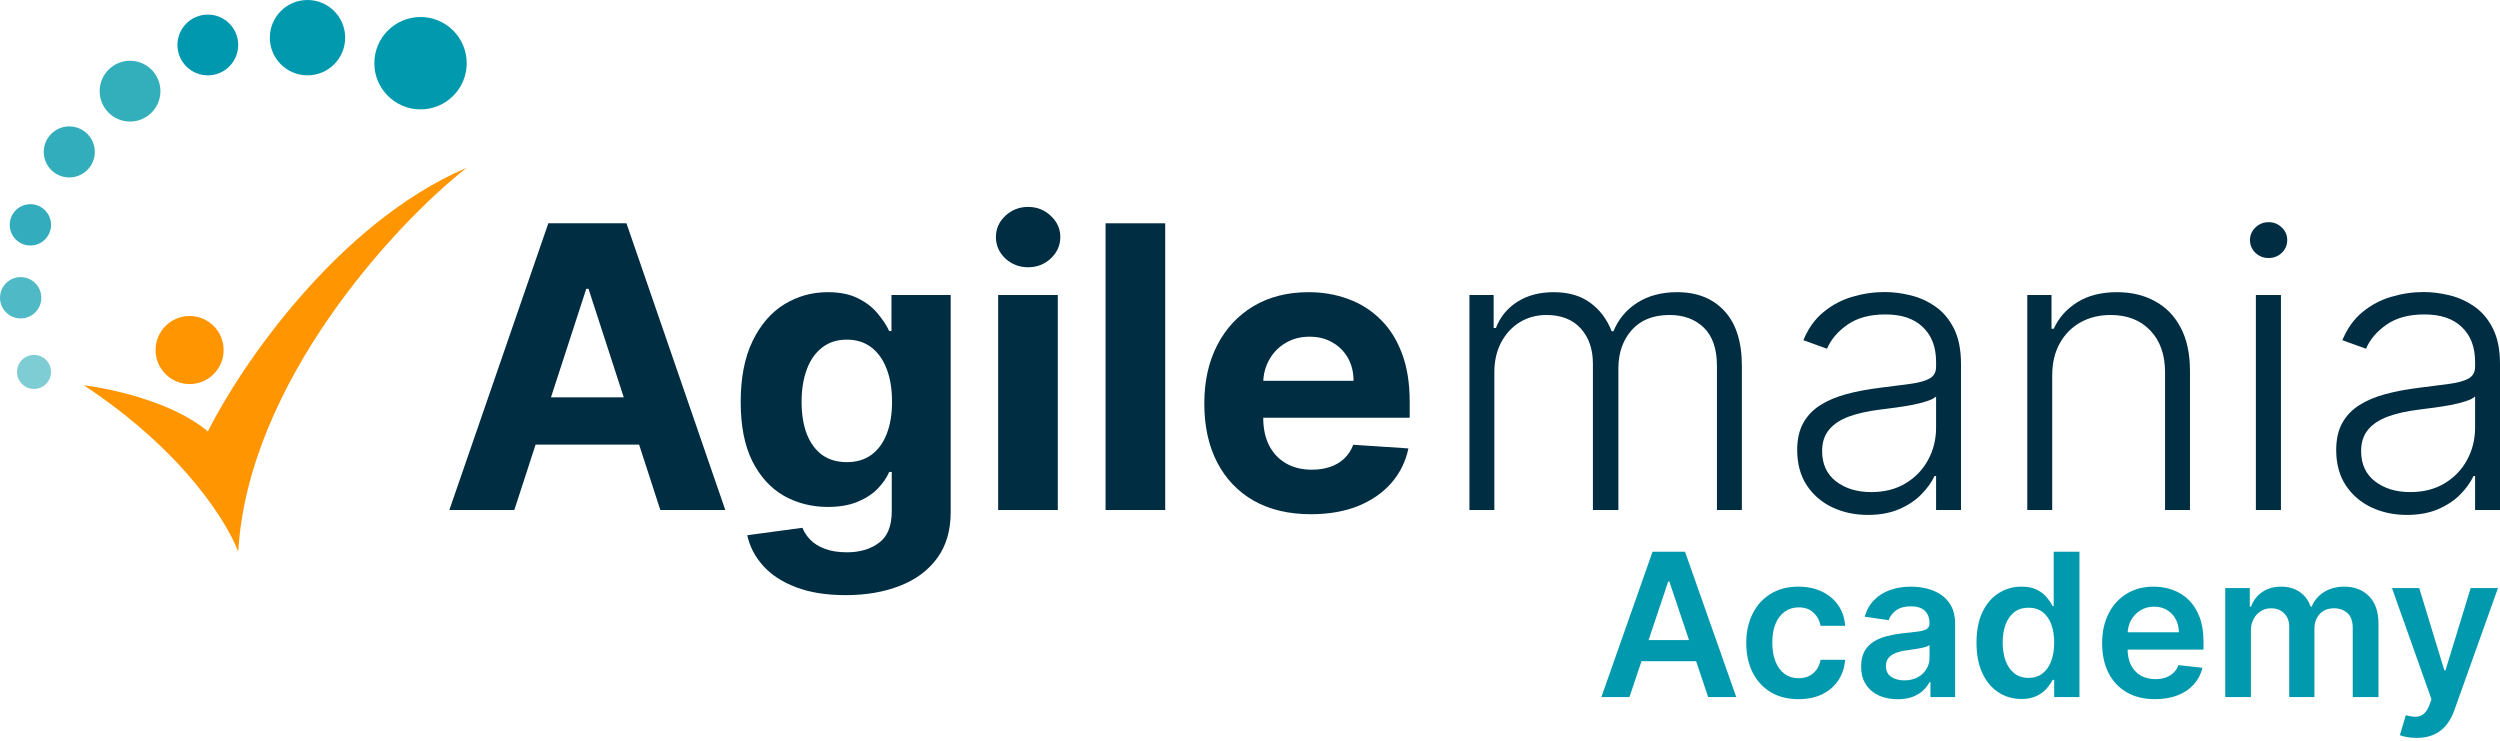
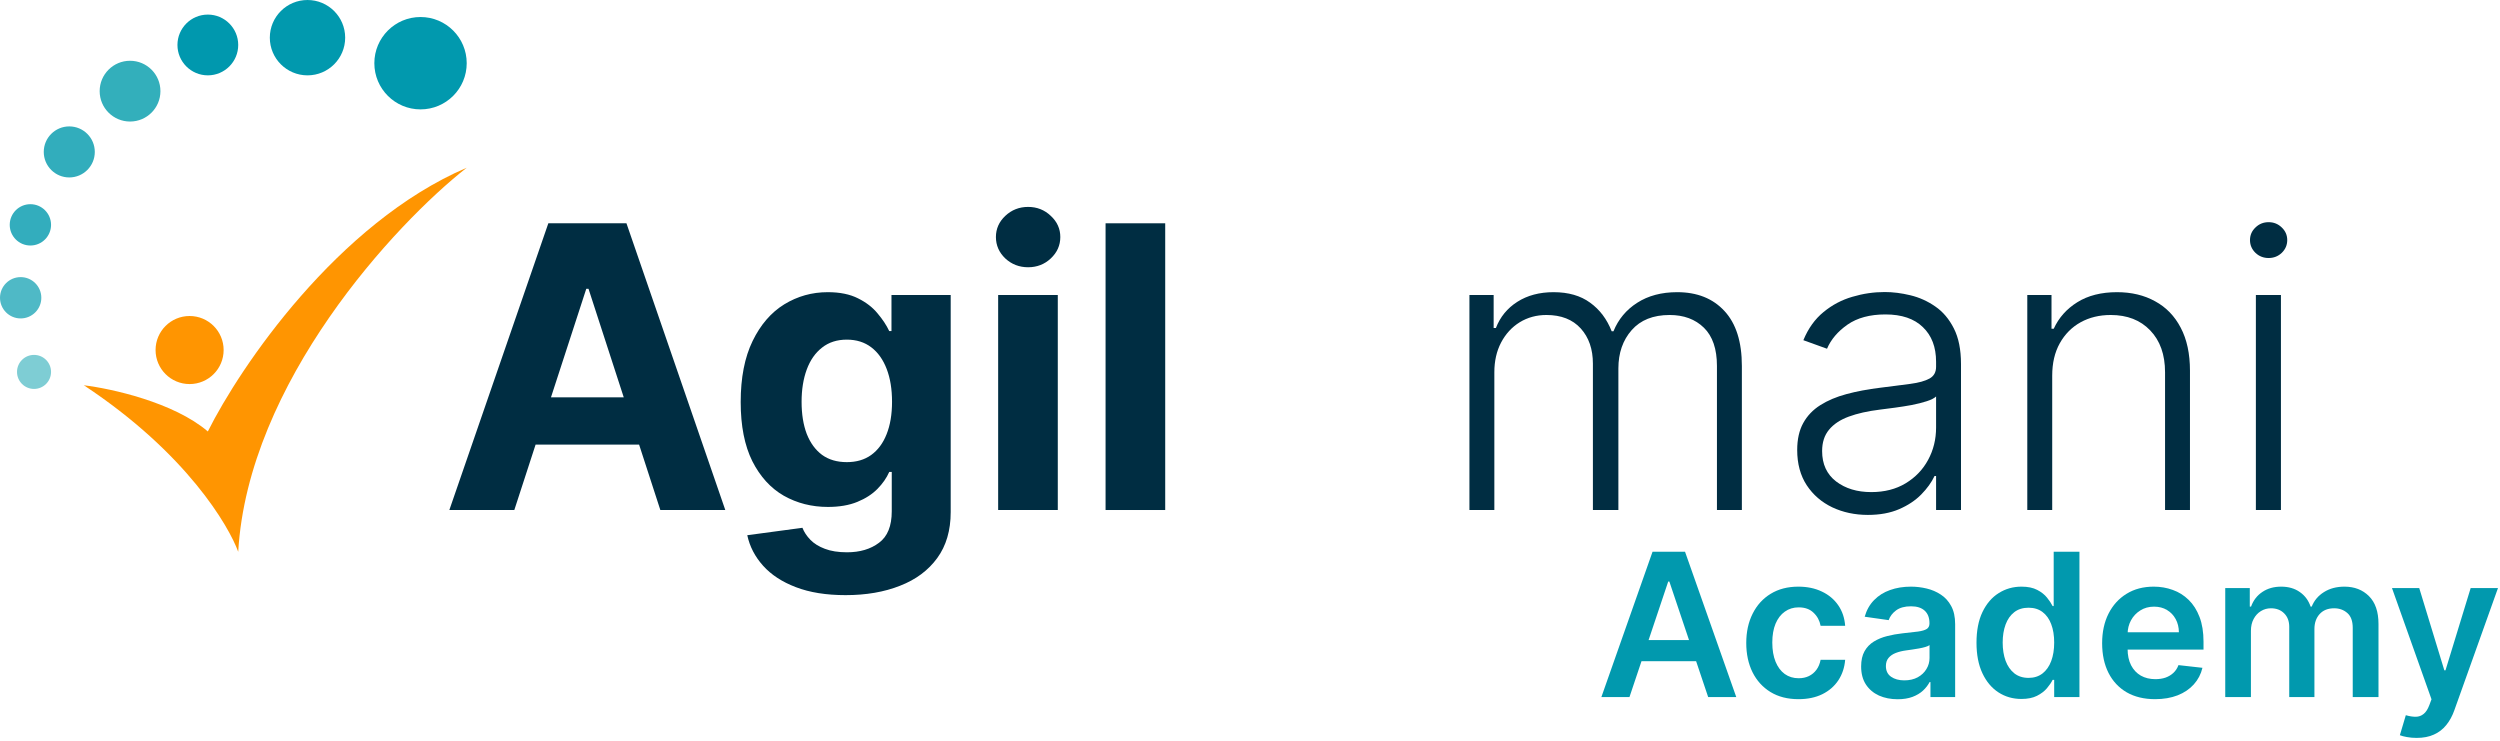
<svg xmlns="http://www.w3.org/2000/svg" width="800" height="237" viewBox="0 0 800 237" fill="none">
  <path d="M66.507 138.069C55.617 128.735 35.522 124.327 26.836 123.29C59.817 145.07 73.248 168.406 76.23 176.573C79.341 122.434 126.531 71.563 149.348 53.672C107.966 71.407 76.878 117.326 66.507 138.069Z" fill="#FF9501" />
  <circle cx="60.673" cy="112.011" r="10.89" fill="#FF9501" />
  <circle cx="10.89" cy="119.012" r="5.445" fill="#7ECDD4" />
  <circle cx="6.612" cy="95.287" r="6.612" fill="#4FB9C6" />
  <circle cx="9.724" cy="71.952" r="6.612" fill="#33ADBD" />
  <circle cx="22.169" cy="48.616" r="8.167" fill="#32ADBC" />
  <circle cx="41.615" cy="29.169" r="9.723" fill="#33AFBB" />
  <circle cx="66.507" cy="14.39" r="9.723" fill="#0098AE" />
  <circle cx="98.399" cy="12.057" r="12.057" fill="#0199AE" />
  <circle cx="134.569" cy="20.225" r="14.779" fill="#0199AE" />
-   <path d="M419.515 164.549C412.436 164.549 406.343 163.115 401.236 160.248C396.159 157.351 392.246 153.259 389.499 147.973C386.751 142.657 385.377 136.37 385.377 129.112C385.377 122.034 386.751 115.821 389.499 110.475C392.246 105.129 396.114 100.963 401.102 97.976C406.119 94.989 412.003 93.496 418.753 93.496C423.293 93.496 427.519 94.228 431.431 95.691C435.374 97.125 438.808 99.29 441.735 102.187C444.692 105.084 446.992 108.728 448.635 113.118C450.277 117.479 451.099 122.586 451.099 128.44V133.682H392.993V121.854H433.134C433.134 119.107 432.536 116.673 431.342 114.552C430.147 112.432 428.489 110.774 426.369 109.579C424.278 108.355 421.844 107.742 419.067 107.742C416.169 107.742 413.601 108.414 411.361 109.758C409.151 111.073 407.419 112.85 406.164 115.09C404.91 117.3 404.268 119.764 404.238 122.482V133.726C404.238 137.131 404.865 140.073 406.119 142.552C407.404 145.031 409.211 146.942 411.54 148.286C413.87 149.63 416.632 150.302 419.828 150.302C421.949 150.302 423.89 150.004 425.652 149.406C427.414 148.809 428.923 147.913 430.177 146.718C431.431 145.524 432.387 144.06 433.044 142.328L450.695 143.493C449.799 147.734 447.963 151.437 445.185 154.603C442.437 157.739 438.883 160.188 434.523 161.95C430.192 163.683 425.189 164.549 419.515 164.549Z" fill="#002D42" />
  <path d="M372.867 71.454V163.204H353.782V71.454H372.867Z" fill="#002D42" />
  <path d="M319.409 163.204V94.392H338.494V163.204H319.409ZM328.996 85.521C326.159 85.521 323.725 84.58 321.694 82.699C319.693 80.787 318.692 78.502 318.692 75.844C318.692 73.216 319.693 70.961 321.694 69.08C323.725 67.168 326.159 66.212 328.996 66.212C331.834 66.212 334.253 67.168 336.254 69.08C338.285 70.961 339.3 73.216 339.3 75.844C339.3 78.502 338.285 80.787 336.254 82.699C334.253 84.58 331.834 85.521 328.996 85.521Z" fill="#002D42" />
  <path d="M270.577 190.443C264.395 190.443 259.093 189.592 254.673 187.89C250.283 186.217 246.788 183.932 244.19 181.035C241.592 178.138 239.904 174.883 239.128 171.269L256.779 168.894C257.316 170.268 258.168 171.553 259.332 172.747C260.497 173.942 262.035 174.898 263.947 175.614C265.888 176.361 268.248 176.734 271.025 176.734C275.177 176.734 278.596 175.719 281.284 173.688C284.002 171.687 285.361 168.327 285.361 163.608V151.019H284.555C283.718 152.931 282.464 154.738 280.792 156.44C279.119 158.142 276.969 159.531 274.34 160.606C271.712 161.682 268.576 162.219 264.932 162.219C259.765 162.219 255.061 161.025 250.82 158.635C246.609 156.216 243.249 152.528 240.74 147.57C238.261 142.582 237.022 136.28 237.022 128.664C237.022 120.869 238.291 114.358 240.83 109.131C243.369 103.905 246.744 99.992 250.955 97.394C255.196 94.795 259.84 93.496 264.888 93.496C268.74 93.496 271.966 94.153 274.564 95.467C277.163 96.752 279.253 98.364 280.836 100.306C282.449 102.217 283.689 104.099 284.555 105.95H285.272V94.392H304.222V163.877C304.222 169.731 302.788 174.629 299.921 178.571C297.054 182.514 293.082 185.47 288.004 187.442C282.957 189.443 277.148 190.443 270.577 190.443ZM270.98 147.883C274.057 147.883 276.655 147.122 278.776 145.598C280.926 144.045 282.569 141.835 283.704 138.968C284.868 136.071 285.451 132.606 285.451 128.574C285.451 124.542 284.883 121.048 283.748 118.091C282.613 115.105 280.971 112.79 278.82 111.147C276.67 109.505 274.057 108.683 270.98 108.683C267.844 108.683 265.201 109.534 263.051 111.237C260.9 112.909 259.273 115.239 258.168 118.226C257.062 121.212 256.51 124.662 256.51 128.574C256.51 132.547 257.062 135.981 258.168 138.878C259.302 141.746 260.93 143.971 263.051 145.554C265.201 147.107 267.844 147.883 270.98 147.883Z" fill="#002D42" />
  <path d="M164.581 163.204H143.793L175.467 71.454H200.465L232.094 163.204H211.307L188.325 92.421H187.608L164.581 163.204ZM163.281 127.14H212.382V142.283H163.281V127.14Z" fill="#002D42" />
-   <path d="M770.208 164.773C766.057 164.773 762.263 163.966 758.829 162.354C755.394 160.711 752.661 158.351 750.63 155.275C748.599 152.169 747.584 148.406 747.584 143.986C747.584 140.581 748.226 137.714 749.51 135.384C750.795 133.054 752.617 131.143 754.976 129.65C757.335 128.156 760.128 126.976 763.354 126.11C766.579 125.244 770.133 124.572 774.016 124.094C777.869 123.616 781.124 123.198 783.782 122.84C786.47 122.482 788.516 121.914 789.92 121.138C791.324 120.361 792.026 119.107 792.026 117.374V115.762C792.026 111.072 790.622 107.384 787.814 104.696C785.037 101.978 781.035 100.619 775.808 100.619C770.85 100.619 766.803 101.709 763.667 103.89C760.561 106.07 758.381 108.638 757.126 111.595L749.555 108.862C751.108 105.099 753.259 102.098 756.006 99.858C758.754 97.588 761.83 95.96 765.235 94.974C768.64 93.959 772.09 93.451 775.584 93.451C778.212 93.451 780.945 93.795 783.782 94.482C786.65 95.168 789.308 96.363 791.757 98.066C794.206 99.738 796.192 102.083 797.715 105.099C799.238 108.086 800 111.879 800 116.478V163.205H792.026V152.318H791.533C790.577 154.349 789.158 156.32 787.277 158.232C785.395 160.143 783.036 161.711 780.198 162.936C777.361 164.16 774.031 164.773 770.208 164.773ZM771.283 157.47C775.524 157.47 779.198 156.53 782.304 154.648C785.41 152.766 787.799 150.272 789.472 147.166C791.174 144.03 792.026 140.581 792.026 136.818V126.872C791.428 127.439 790.428 127.947 789.024 128.395C787.65 128.843 786.052 129.246 784.23 129.605C782.438 129.933 780.646 130.217 778.854 130.456C777.062 130.695 775.45 130.904 774.016 131.083C770.133 131.561 766.818 132.308 764.07 133.323C761.323 134.339 759.217 135.742 757.754 137.534C756.29 139.296 755.558 141.566 755.558 144.344C755.558 148.525 757.052 151.766 760.038 154.066C763.025 156.335 766.773 157.47 771.283 157.47Z" fill="#002D42" />
  <path d="M721.881 163.204V94.392H729.9V163.204H721.881ZM725.957 82.564C724.315 82.564 722.911 82.012 721.746 80.907C720.581 79.772 719.999 78.413 719.999 76.83C719.999 75.247 720.581 73.903 721.746 72.798C722.911 71.663 724.315 71.096 725.957 71.096C727.6 71.096 729.004 71.663 730.169 72.798C731.333 73.903 731.916 75.247 731.916 76.83C731.916 78.413 731.333 79.772 730.169 80.907C729.004 82.012 727.6 82.564 725.957 82.564Z" fill="#002D42" />
  <path d="M656.707 120.197V163.205H648.733V94.392H656.483V105.189H657.2C658.813 101.665 661.322 98.842 664.727 96.722C668.161 94.571 672.402 93.496 677.45 93.496C682.079 93.496 686.141 94.467 689.635 96.408C693.16 98.32 695.892 101.142 697.834 104.875C699.805 108.609 700.79 113.193 700.79 118.629V163.205H692.816V119.122C692.816 113.477 691.233 109.012 688.067 105.726C684.931 102.441 680.72 100.798 675.434 100.798C671.82 100.798 668.609 101.575 665.802 103.128C662.994 104.681 660.769 106.921 659.127 109.848C657.514 112.745 656.707 116.195 656.707 120.197Z" fill="#002D42" />
  <path d="M597.728 164.773C593.577 164.773 589.784 163.966 586.349 162.354C582.915 160.711 580.182 158.351 578.151 155.275C576.12 152.169 575.104 148.406 575.104 143.986C575.104 140.581 575.747 137.714 577.031 135.384C578.315 133.054 580.137 131.143 582.496 129.65C584.856 128.156 587.648 126.976 590.874 126.11C594.1 125.244 597.654 124.572 601.536 124.094C605.389 123.616 608.645 123.198 611.303 122.84C613.991 122.482 616.037 121.914 617.44 121.138C618.844 120.361 619.546 119.107 619.546 117.374V115.762C619.546 111.072 618.142 107.384 615.335 104.696C612.557 101.978 608.555 100.619 603.328 100.619C598.371 100.619 594.324 101.709 591.188 103.89C588.082 106.07 585.901 108.638 584.647 111.595L577.076 108.862C578.629 105.099 580.779 102.098 583.527 99.858C586.275 97.588 589.351 95.96 592.756 94.974C596.16 93.959 599.61 93.451 603.104 93.451C605.733 93.451 608.466 93.795 611.303 94.482C614.17 95.168 616.828 96.363 619.277 98.066C621.726 99.738 623.712 102.083 625.236 105.099C626.759 108.086 627.52 111.879 627.52 116.478V163.205H619.546V152.318H619.053C618.098 154.349 616.679 156.32 614.797 158.232C612.916 160.143 610.556 161.711 607.719 162.936C604.882 164.16 601.551 164.773 597.728 164.773ZM598.804 157.47C603.045 157.47 606.718 156.53 609.824 154.648C612.931 152.766 615.32 150.272 616.992 147.166C618.695 144.03 619.546 140.581 619.546 136.818V126.872C618.949 127.439 617.948 127.947 616.544 128.395C615.171 128.843 613.573 129.246 611.751 129.605C609.959 129.933 608.167 130.217 606.375 130.456C604.583 130.695 602.97 130.904 601.536 131.083C597.654 131.561 594.339 132.308 591.591 133.323C588.843 134.339 586.738 135.742 585.274 137.534C583.811 139.296 583.079 141.566 583.079 144.344C583.079 148.525 584.572 151.766 587.559 154.066C590.546 156.335 594.294 157.47 598.804 157.47Z" fill="#002D42" />
  <path d="M470.216 163.205V94.392H477.967V104.965H478.684C480.057 101.411 482.342 98.618 485.538 96.587C488.764 94.526 492.631 93.496 497.141 93.496C501.89 93.496 505.787 94.616 508.834 96.856C511.91 99.066 514.21 102.113 515.733 105.995H516.315C517.869 102.172 520.392 99.141 523.887 96.901C527.411 94.631 531.682 93.496 536.699 93.496C543.091 93.496 548.138 95.512 551.842 99.544C555.545 103.546 557.397 109.4 557.397 117.106V163.205H549.423V117.106C549.423 111.67 548.034 107.593 545.256 104.875C542.479 102.157 538.82 100.798 534.28 100.798C529.024 100.798 524.977 102.411 522.139 105.637C519.302 108.862 517.883 112.954 517.883 117.912V163.205H509.73V116.389C509.73 111.73 508.431 107.966 505.832 105.099C503.234 102.232 499.575 100.798 494.856 100.798C491.69 100.798 488.838 101.575 486.3 103.128C483.791 104.681 481.805 106.846 480.341 109.624C478.908 112.372 478.191 115.538 478.191 119.122V163.205H470.216Z" fill="#002D42" />
  <path d="M773.314 236.13C772.194 236.13 771.157 236.039 770.203 235.857C769.265 235.691 768.516 235.494 767.956 235.267L769.863 228.865C771.058 229.213 772.125 229.379 773.064 229.364C774.002 229.349 774.827 229.054 775.538 228.479C776.265 227.919 776.878 226.98 777.377 225.664L778.081 223.779L765.436 188.181H774.154L782.19 214.516H782.554L790.613 188.181H799.354L785.392 227.275C784.741 229.122 783.878 230.704 782.803 232.02C781.729 233.352 780.412 234.366 778.853 235.063C777.309 235.774 775.463 236.13 773.314 236.13Z" fill="#0199AE" />
  <path d="M712.078 223.053V188.181H719.933V194.106H720.342C721.068 192.108 722.271 190.549 723.951 189.429C725.631 188.294 727.637 187.727 729.968 187.727C732.329 187.727 734.319 188.302 735.939 189.452C737.573 190.587 738.724 192.139 739.389 194.106H739.753C740.525 192.169 741.826 190.625 743.658 189.475C745.504 188.309 747.691 187.727 750.219 187.727C753.428 187.727 756.046 188.741 758.074 190.769C760.102 192.797 761.116 195.756 761.116 199.646V223.053H752.875V200.917C752.875 198.753 752.3 197.171 751.15 196.172C749.999 195.158 748.592 194.651 746.927 194.651C744.944 194.651 743.393 195.272 742.273 196.513C741.168 197.739 740.615 199.335 740.615 201.303V223.053H732.556V200.577C732.556 198.775 732.011 197.338 730.921 196.263C729.847 195.188 728.439 194.651 726.698 194.651C725.518 194.651 724.443 194.954 723.475 195.559C722.506 196.149 721.734 196.989 721.159 198.079C720.584 199.154 720.296 200.41 720.296 201.848V223.053H712.078Z" fill="#0199AE" />
  <path d="M689.619 223.734C686.122 223.734 683.103 223.007 680.56 221.554C678.032 220.086 676.088 218.013 674.725 215.334C673.363 212.639 672.682 209.469 672.682 205.821C672.682 202.234 673.363 199.086 674.725 196.376C676.103 193.652 678.025 191.533 680.492 190.02C682.959 188.491 685.858 187.727 689.187 187.727C691.337 187.727 693.365 188.075 695.272 188.771C697.194 189.452 698.889 190.511 700.357 191.949C701.841 193.387 703.006 195.219 703.854 197.444C704.701 199.653 705.125 202.287 705.125 205.344V207.864H676.542V202.325H697.247C697.232 200.751 696.891 199.351 696.225 198.125C695.559 196.883 694.628 195.907 693.433 195.196C692.252 194.485 690.875 194.129 689.301 194.129C687.621 194.129 686.145 194.538 684.874 195.355C683.602 196.157 682.611 197.216 681.9 198.533C681.203 199.835 680.848 201.265 680.833 202.824V207.66C680.833 209.688 681.203 211.429 681.945 212.882C682.687 214.319 683.723 215.424 685.055 216.196C686.387 216.953 687.946 217.331 689.732 217.331C690.928 217.331 692.01 217.165 692.979 216.832C693.947 216.484 694.787 215.977 695.499 215.311C696.21 214.645 696.747 213.82 697.111 212.836L704.784 213.699C704.3 215.727 703.377 217.498 702.015 219.011C700.668 220.51 698.942 221.675 696.838 222.508C694.734 223.325 692.328 223.734 689.619 223.734Z" fill="#0199AE" />
  <path d="M646.851 223.666C644.112 223.666 641.66 222.962 639.495 221.554C637.331 220.147 635.621 218.103 634.364 215.424C633.108 212.745 632.48 209.491 632.48 205.662C632.48 201.787 633.116 198.518 634.387 195.854C635.674 193.175 637.407 191.155 639.586 189.793C641.766 188.415 644.195 187.727 646.874 187.727C648.917 187.727 650.597 188.075 651.914 188.771C653.231 189.452 654.275 190.277 655.047 191.246C655.819 192.199 656.417 193.1 656.84 193.947H657.181V176.557H665.422V223.053H657.34V217.558H656.84C656.417 218.406 655.804 219.307 655.001 220.26C654.199 221.199 653.14 222.001 651.823 222.667C650.506 223.333 648.849 223.666 646.851 223.666ZM649.144 216.923C650.885 216.923 652.368 216.454 653.594 215.515C654.82 214.562 655.751 213.237 656.386 211.542C657.022 209.847 657.34 207.872 657.34 205.617C657.34 203.361 657.022 201.401 656.386 199.737C655.766 198.072 654.843 196.778 653.617 195.854C652.406 194.931 650.915 194.469 649.144 194.469C647.313 194.469 645.784 194.946 644.558 195.9C643.332 196.853 642.409 198.17 641.788 199.85C641.168 201.53 640.857 203.452 640.857 205.617C640.857 207.796 641.168 209.741 641.788 211.451C642.424 213.147 643.355 214.486 644.581 215.47C645.822 216.438 647.343 216.923 649.144 216.923Z" fill="#0199AE" />
  <path d="M607.234 223.756C605.024 223.756 603.034 223.363 601.263 222.576C599.507 221.774 598.115 220.593 597.086 219.034C596.071 217.475 595.564 215.553 595.564 213.268C595.564 211.3 595.928 209.673 596.654 208.386C597.381 207.1 598.372 206.071 599.628 205.299C600.885 204.527 602.3 203.944 603.874 203.551C605.463 203.142 607.105 202.847 608.8 202.665C610.844 202.453 612.501 202.264 613.772 202.098C615.044 201.916 615.967 201.644 616.542 201.28C617.132 200.902 617.428 200.319 617.428 199.532V199.396C617.428 197.686 616.921 196.361 615.906 195.423C614.892 194.485 613.432 194.015 611.525 194.015C609.512 194.015 607.915 194.454 606.734 195.332C605.569 196.21 604.782 197.247 604.373 198.442L596.7 197.353C597.305 195.234 598.304 193.463 599.696 192.04C601.089 190.602 602.792 189.528 604.805 188.816C606.818 188.09 609.043 187.727 611.479 187.727C613.159 187.727 614.832 187.923 616.497 188.317C618.162 188.71 619.683 189.361 621.06 190.269C622.437 191.162 623.542 192.381 624.375 193.925C625.222 195.468 625.646 197.398 625.646 199.714V223.053H617.745V218.262H617.473C616.974 219.231 616.27 220.139 615.362 220.987C614.469 221.819 613.341 222.493 611.979 223.007C610.632 223.507 609.05 223.756 607.234 223.756ZM609.368 217.717C611.018 217.717 612.448 217.392 613.659 216.741C614.87 216.075 615.801 215.197 616.451 214.108C617.117 213.018 617.45 211.83 617.45 210.543V206.434C617.193 206.646 616.754 206.843 616.133 207.024C615.528 207.206 614.847 207.365 614.09 207.501C613.333 207.637 612.584 207.758 611.843 207.864C611.101 207.97 610.458 208.061 609.913 208.137C608.687 208.303 607.59 208.576 606.621 208.954C605.652 209.332 604.888 209.862 604.328 210.543C603.768 211.209 603.488 212.072 603.488 213.131C603.488 214.645 604.04 215.788 605.145 216.56C606.25 217.331 607.658 217.717 609.368 217.717Z" fill="#0199AE" />
  <path d="M575.512 223.734C572.031 223.734 569.042 222.969 566.545 221.441C564.062 219.912 562.148 217.801 560.801 215.107C559.469 212.397 558.803 209.279 558.803 205.753C558.803 202.211 559.484 199.086 560.846 196.376C562.208 193.652 564.13 191.533 566.613 190.02C569.11 188.491 572.061 187.727 575.467 187.727C578.297 187.727 580.802 188.249 582.982 189.293C585.176 190.322 586.924 191.783 588.226 193.675C589.528 195.552 590.269 197.746 590.451 200.259H582.596C582.278 198.579 581.521 197.179 580.325 196.059C579.145 194.923 577.563 194.356 575.58 194.356C573.9 194.356 572.425 194.81 571.153 195.718C569.882 196.611 568.89 197.898 568.179 199.578C567.483 201.258 567.135 203.271 567.135 205.617C567.135 207.993 567.483 210.036 568.179 211.746C568.875 213.442 569.852 214.751 571.108 215.674C572.379 216.582 573.87 217.036 575.58 217.036C576.791 217.036 577.873 216.809 578.827 216.355C579.796 215.886 580.605 215.212 581.256 214.335C581.907 213.457 582.353 212.39 582.596 211.133H590.451C590.254 213.601 589.528 215.788 588.271 217.695C587.015 219.587 585.305 221.07 583.14 222.145C580.976 223.204 578.433 223.734 575.512 223.734Z" fill="#0199AE" />
  <path d="M521.433 223.053H512.443L528.812 176.557H539.21L555.602 223.053H546.611L534.192 186.092H533.829L521.433 223.053ZM521.728 204.822H546.248V211.588H521.728V204.822Z" fill="#0199AE" />
</svg>